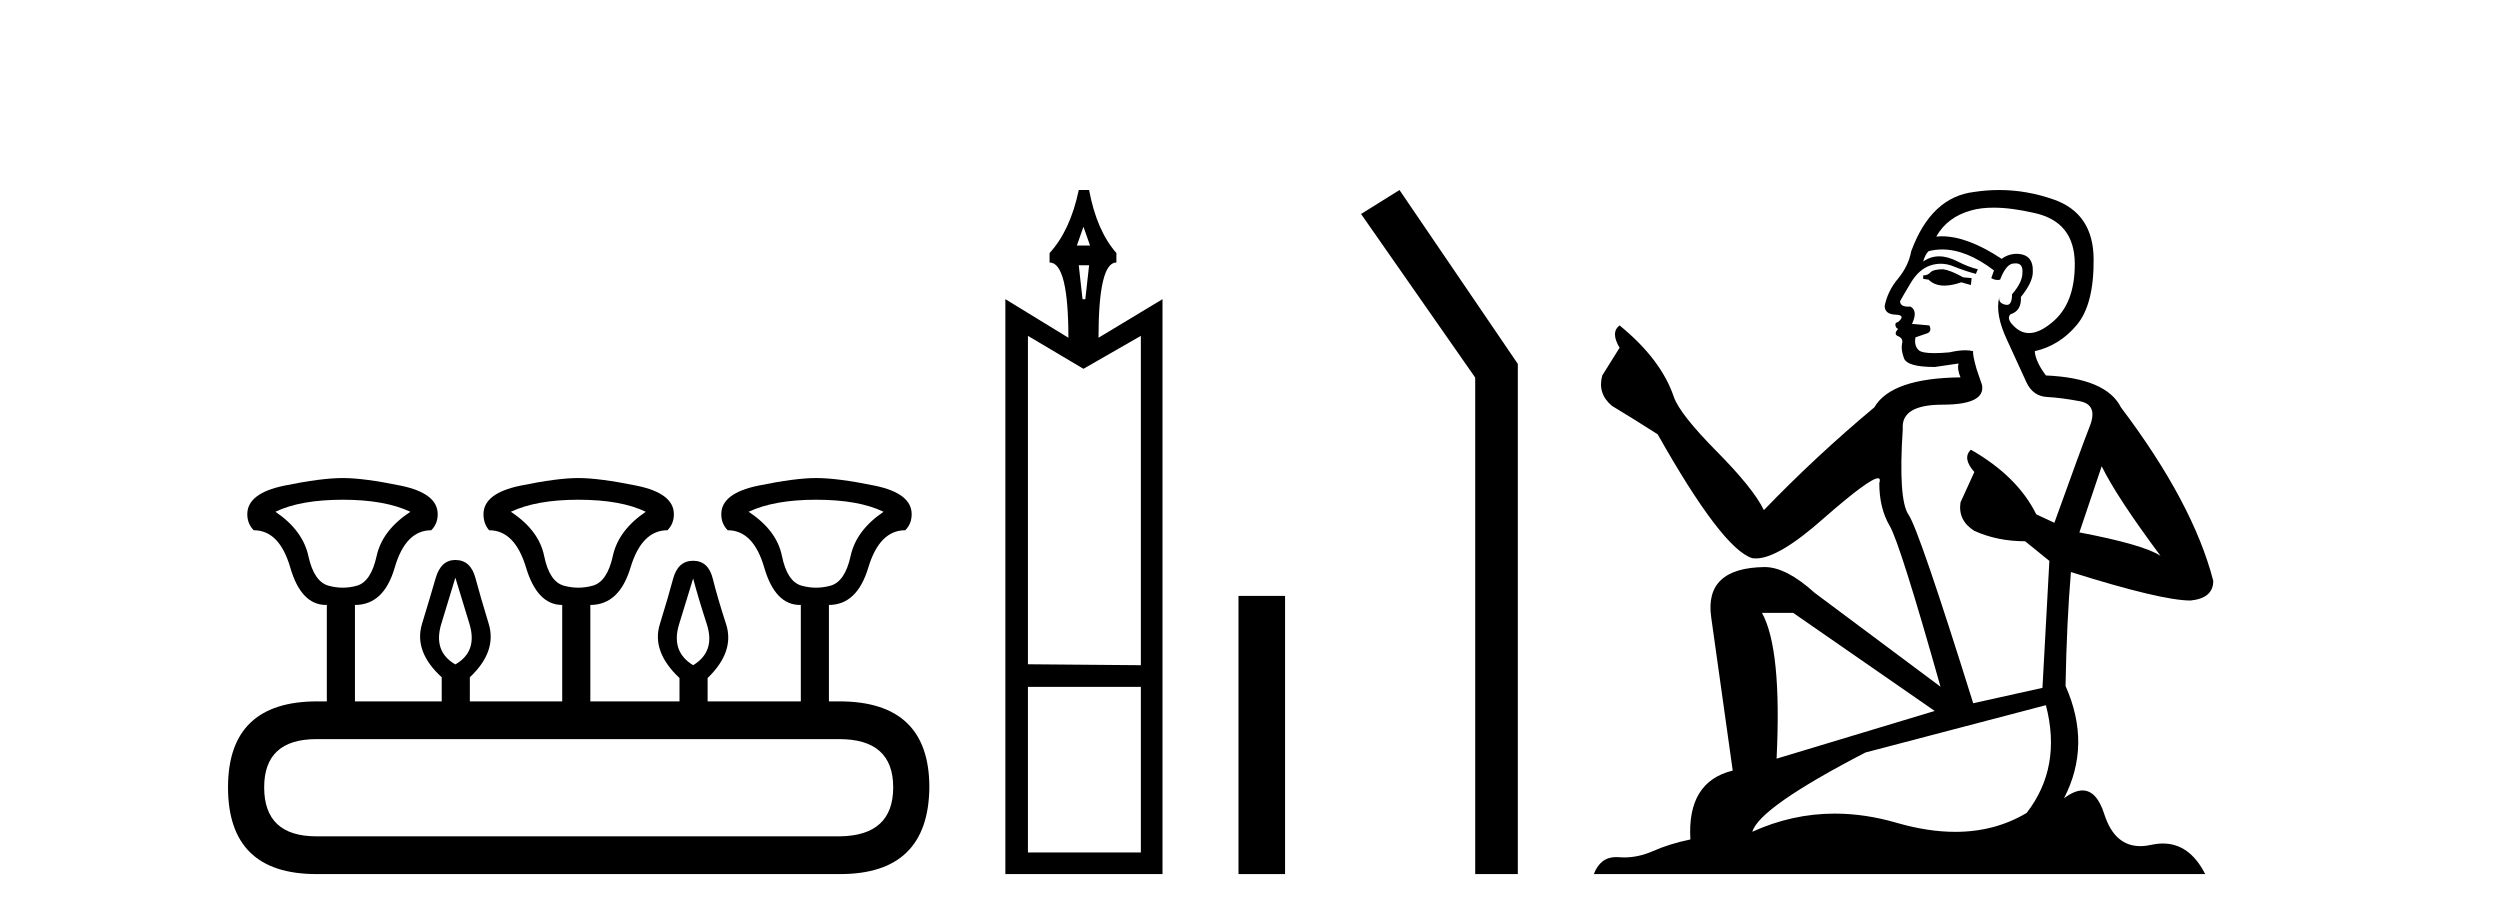
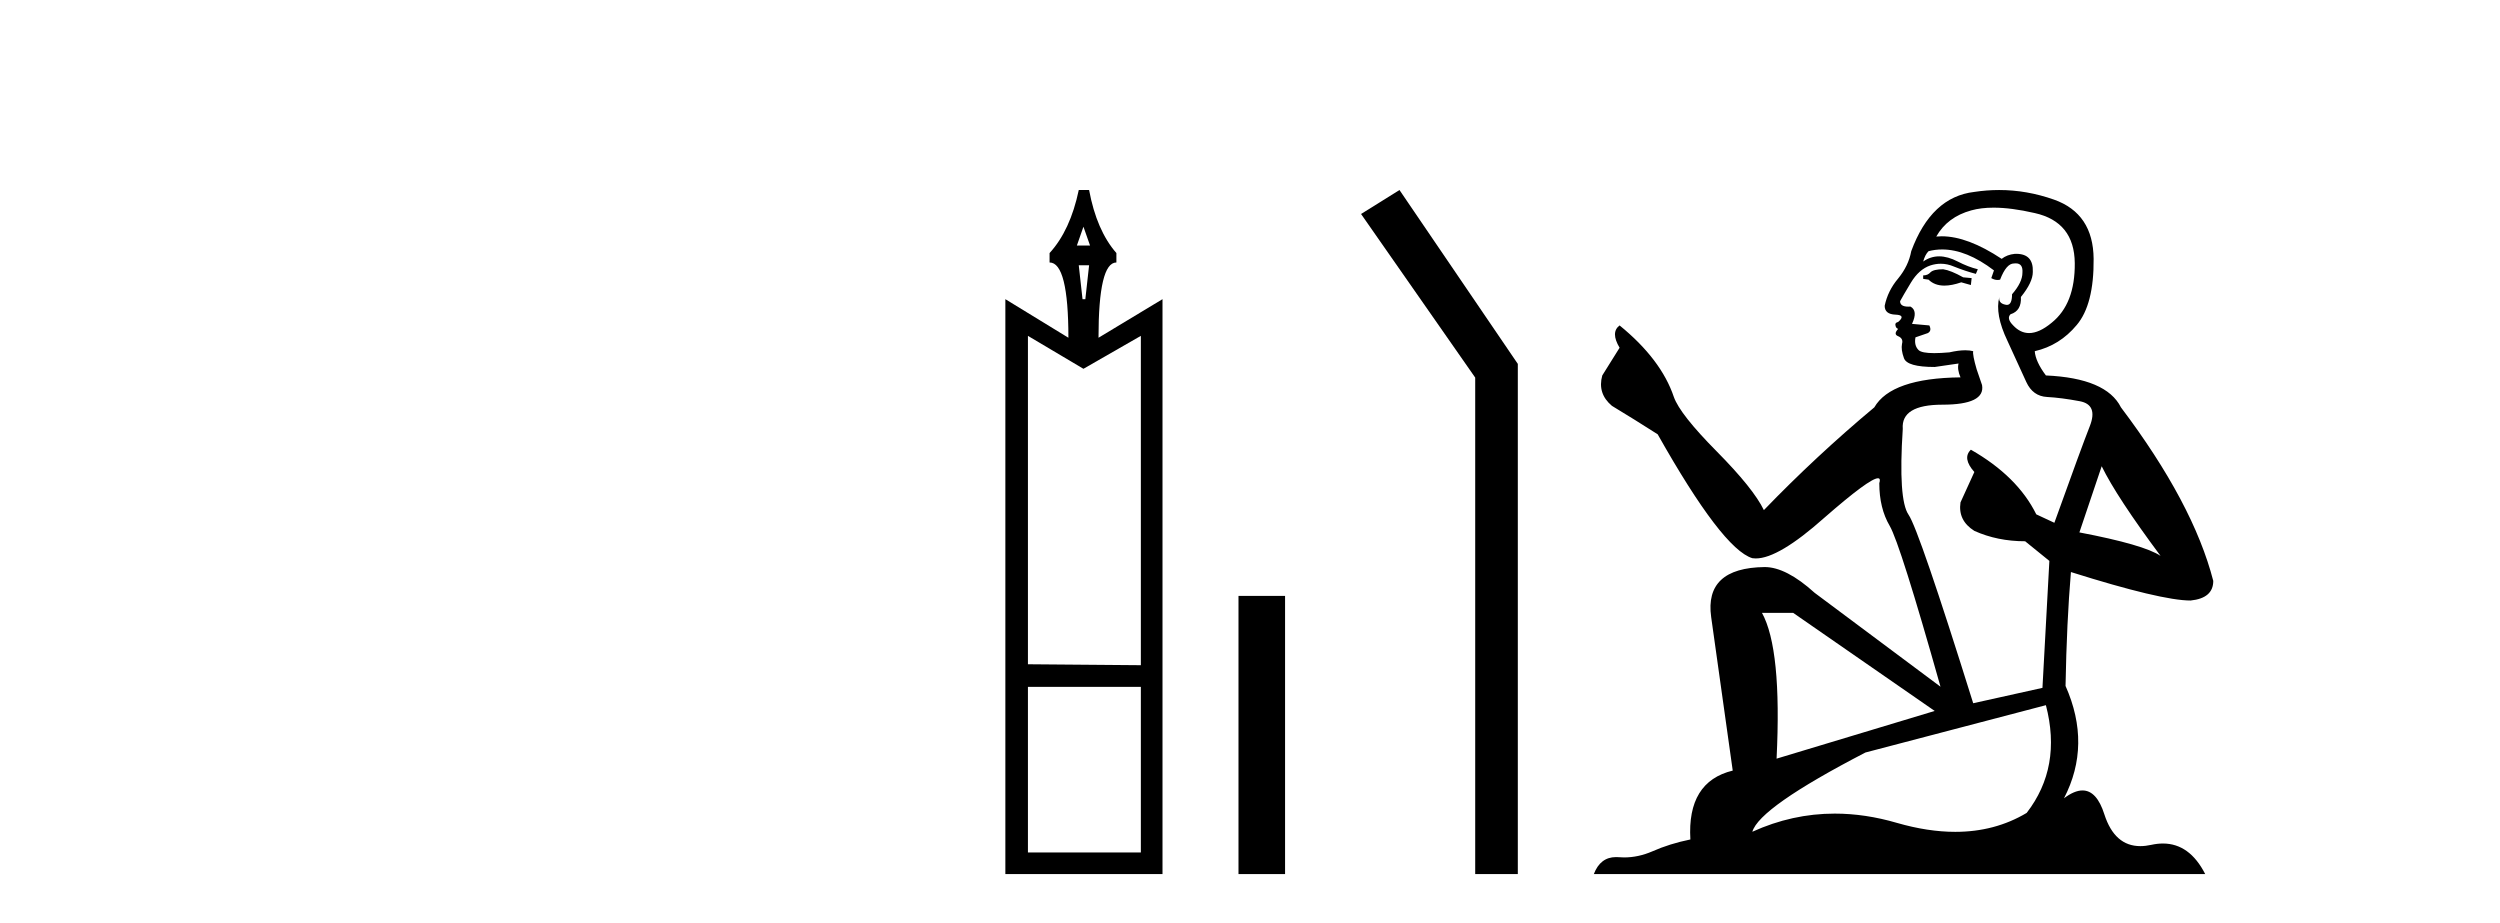
<svg xmlns="http://www.w3.org/2000/svg" width="111.0" height="41.0">
-   <path d="M 15.225 22.188 Q 17.08 22.188 18.221 22.723 Q 16.973 23.543 16.723 24.684 Q 16.473 25.826 15.849 26.004 Q 15.537 26.093 15.22 26.093 Q 14.904 26.093 14.583 26.004 Q 13.941 25.826 13.691 24.684 Q 13.441 23.543 12.229 22.723 Q 13.334 22.188 15.225 22.188 ZM 25.676 22.188 Q 27.566 22.188 28.672 22.723 Q 27.459 23.543 27.21 24.684 Q 26.96 25.826 26.318 26.004 Q 25.997 26.093 25.676 26.093 Q 25.355 26.093 25.034 26.004 Q 24.392 25.826 24.16 24.684 Q 23.928 23.543 22.68 22.723 Q 23.821 22.188 25.676 22.188 ZM 36.234 22.188 Q 38.124 22.188 39.23 22.723 Q 38.017 23.543 37.768 24.684 Q 37.518 25.826 36.876 26.004 Q 36.555 26.093 36.234 26.093 Q 35.913 26.093 35.592 26.004 Q 34.95 25.826 34.718 24.684 Q 34.486 23.543 33.238 22.723 Q 34.379 22.188 36.234 22.188 ZM 20.218 25.648 Q 20.468 26.468 20.843 27.698 Q 21.217 28.929 20.218 29.5 Q 19.22 28.929 19.594 27.698 Q 19.969 26.468 20.218 25.648 ZM 30.776 25.683 Q 30.99 26.504 31.383 27.716 Q 31.775 28.929 30.776 29.535 Q 29.778 28.929 30.152 27.716 Q 30.527 26.504 30.776 25.683 ZM 37.268 32.817 Q 39.658 32.817 39.658 34.957 Q 39.658 37.097 37.304 37.133 L 14.048 37.133 Q 11.729 37.133 11.729 34.957 Q 11.729 32.817 14.048 32.817 ZM 15.225 21.225 Q 14.262 21.225 12.621 21.563 Q 10.98 21.902 10.98 22.83 Q 10.98 23.258 11.266 23.543 Q 12.407 23.543 12.889 25.202 Q 13.37 26.86 14.476 26.86 L 14.511 26.86 L 14.511 31.141 L 14.083 31.141 Q 10.124 31.141 10.124 34.957 Q 10.124 38.809 14.048 38.809 L 37.304 38.809 Q 41.227 38.809 41.263 34.957 Q 41.263 31.141 37.268 31.141 L 36.804 31.141 L 36.804 26.86 Q 38.053 26.86 38.552 25.202 Q 39.052 23.543 40.193 23.543 Q 40.478 23.258 40.478 22.83 Q 40.478 21.902 38.838 21.563 Q 37.197 21.225 36.234 21.225 Q 35.306 21.225 33.666 21.563 Q 32.025 21.902 32.025 22.83 Q 32.025 23.258 32.31 23.543 Q 33.452 23.543 33.933 25.202 Q 34.415 26.86 35.52 26.86 L 35.556 26.86 L 35.556 31.141 L 31.418 31.141 L 31.418 30.106 Q 32.631 28.929 32.239 27.716 Q 31.847 26.504 31.65 25.701 Q 31.454 24.898 30.776 24.898 Q 30.099 24.898 29.885 25.701 Q 29.671 26.504 29.296 27.716 Q 28.922 28.929 30.17 30.106 L 30.17 31.141 L 26.211 31.141 L 26.211 26.86 Q 27.495 26.86 27.994 25.202 Q 28.494 23.543 29.635 23.543 Q 29.92 23.258 29.92 22.83 Q 29.92 21.902 28.262 21.563 Q 26.603 21.225 25.676 21.225 Q 24.748 21.225 23.108 21.563 Q 21.467 21.902 21.467 22.83 Q 21.467 23.258 21.717 23.543 Q 22.858 23.543 23.357 25.202 Q 23.857 26.86 24.962 26.86 L 24.962 31.141 L 20.861 31.141 L 20.861 30.07 Q 22.073 28.929 21.699 27.698 Q 21.324 26.468 21.11 25.665 Q 20.896 24.863 20.218 24.863 Q 19.576 24.863 19.345 25.665 Q 19.113 26.468 18.738 27.698 Q 18.364 28.929 19.612 30.07 L 19.612 31.141 L 15.76 31.141 L 15.76 26.86 Q 17.044 26.86 17.525 25.202 Q 18.007 23.543 19.148 23.543 Q 19.434 23.258 19.434 22.83 Q 19.434 21.902 17.793 21.563 Q 16.152 21.225 15.225 21.225 Z" style="fill:#000000;stroke:none" />
  <path d="M 48.105 10.066 L 48.398 10.902 L 47.813 10.902 L 48.105 10.066 ZM 48.356 11.779 L 48.189 13.283 L 48.064 13.283 L 47.897 11.779 ZM 50.654 14.912 L 50.654 29.535 L 45.64 29.493 L 45.64 14.912 L 48.105 16.375 L 50.654 14.912 ZM 50.654 30.496 L 50.654 37.848 L 45.64 37.848 L 45.64 30.496 ZM 47.897 8.437 Q 47.521 10.233 46.601 11.236 L 46.601 11.654 Q 47.437 11.654 47.437 14.996 L 44.638 13.283 L 44.638 38.809 L 51.615 38.809 L 51.615 13.283 L 48.774 14.996 Q 48.774 11.654 49.568 11.654 L 49.568 11.236 Q 48.69 10.233 48.356 8.437 Z" style="fill:#000000;stroke:none" />
  <path d="M 54.989 26.458 L 54.989 38.809 L 57.057 38.809 L 57.057 26.458 Z" style="fill:#000000;stroke:none" />
  <path d="M 62.137 8.437 L 60.431 9.501 L 65.499 16.765 L 65.499 38.809 L 67.391 38.809 L 67.391 16.157 L 62.137 8.437 Z" style="fill:#000000;stroke:none" />
  <path d="M 86.277 11.955 Q 85.85 11.955 85.713 12.091 Q 85.594 12.228 85.389 12.228 L 85.389 12.382 L 85.628 12.416 Q 85.893 12.681 86.333 12.681 Q 86.658 12.681 87.08 12.535 L 87.507 12.655 L 87.541 12.348 L 87.165 12.313 Q 86.619 12.006 86.277 11.955 ZM 88.515 9.22 Q 89.303 9.22 90.343 9.46 Q 92.102 9.853 92.12 11.681 Q 92.137 13.492 91.095 14.329 Q 90.543 14.788 90.091 14.788 Q 89.702 14.788 89.386 14.449 Q 89.079 14.141 89.267 13.953 Q 89.762 13.8 89.728 13.185 Q 90.257 12.535 90.257 12.074 Q 90.29 11.27 89.519 11.27 Q 89.487 11.27 89.455 11.271 Q 89.113 11.305 88.874 11.493 Q 87.362 10.491 86.213 10.491 Q 86.089 10.491 85.97 10.503 L 85.97 10.503 Q 86.465 9.631 87.524 9.341 Q 87.956 9.22 88.515 9.22 ZM 93.315 20.701 Q 93.982 22.068 95.929 24.682 Q 95.195 24.186 92.325 23.639 L 93.315 20.701 ZM 86.232 11.076 Q 87.31 11.076 88.532 12.006 L 88.413 12.348 Q 88.556 12.431 88.691 12.431 Q 88.749 12.431 88.805 12.416 Q 89.079 11.698 89.42 11.698 Q 89.461 11.693 89.498 11.693 Q 89.827 11.693 89.796 12.108 Q 89.796 12.535 89.335 13.065 Q 89.335 13.538 89.105 13.538 Q 89.069 13.538 89.028 13.526 Q 88.72 13.458 88.771 13.185 L 88.771 13.185 Q 88.566 13.953 89.13 15.132 Q 89.677 16.328 89.967 16.96 Q 90.257 17.592 90.89 17.626 Q 91.522 17.66 92.342 17.814 Q 93.162 17.968 92.786 18.925 Q 92.41 19.881 91.214 23.212 L 90.411 22.837 Q 89.574 21.145 87.507 19.967 L 87.507 19.967 Q 87.114 20.342 87.661 20.957 L 87.046 22.307 Q 86.926 23.11 87.661 23.571 Q 88.686 24.032 89.916 24.032 L 90.992 24.904 L 90.685 30.541 L 87.61 31.224 Q 85.201 23.52 84.74 22.854 Q 84.278 22.187 84.483 19.044 Q 84.398 17.968 86.243 17.968 Q 88.156 17.968 88.003 17.097 L 87.763 16.396 Q 87.575 15.747 87.61 15.593 Q 87.459 15.552 87.26 15.552 Q 86.96 15.552 86.55 15.645 Q 86.163 15.679 85.882 15.679 Q 85.32 15.679 85.184 15.542 Q 84.979 15.337 85.047 14.978 L 85.594 14.79 Q 85.782 14.688 85.662 14.449 L 84.893 14.38 Q 85.167 13.8 84.825 13.612 Q 84.774 13.615 84.728 13.615 Q 84.364 13.615 84.364 13.373 Q 84.483 13.15 84.842 12.553 Q 85.201 11.955 85.713 11.784 Q 85.944 11.71 86.171 11.71 Q 86.466 11.71 86.755 11.835 Q 87.268 12.04 87.729 12.16 L 87.815 11.955 Q 87.388 11.852 86.926 11.613 Q 86.482 11.382 86.098 11.382 Q 85.713 11.382 85.389 11.613 Q 85.474 11.305 85.628 11.152 Q 85.924 11.076 86.232 11.076 ZM 79.615 27.21 L 85.901 31.566 L 78.88 33.684 Q 79.119 28.816 78.231 27.21 ZM 90.838 31.31 Q 91.556 34.06 89.984 36.093 Q 88.576 36.934 86.814 36.934 Q 85.604 36.934 84.227 36.537 Q 82.816 36.124 81.464 36.124 Q 79.576 36.124 77.804 36.93 Q 78.111 35.854 82.826 33.411 L 90.838 31.31 ZM 88.76 8.437 Q 88.213 8.437 87.661 8.521 Q 85.748 8.743 84.859 11.152 Q 84.74 11.801 84.278 12.365 Q 83.817 12.911 83.68 13.578 Q 83.68 13.953 84.159 13.97 Q 84.637 13.988 84.278 14.295 Q 84.125 14.329 84.159 14.449 Q 84.176 14.568 84.278 14.603 Q 84.056 14.842 84.278 14.927 Q 84.518 15.03 84.449 15.269 Q 84.398 15.525 84.535 15.901 Q 84.671 16.294 85.901 16.294 L 86.96 16.14 L 86.96 16.14 Q 86.892 16.396 87.046 16.755 Q 83.971 16.789 83.219 18.087 Q 80.64 20.24 78.316 22.649 Q 77.855 21.692 76.215 20.035 Q 74.592 18.395 74.319 17.626 Q 73.755 15.952 71.91 14.449 Q 71.5 14.756 71.91 15.44 L 71.141 16.67 Q 70.919 17.472 71.569 18.019 Q 72.559 18.617 73.601 19.283 Q 76.471 24.374 77.804 24.784 Q 77.878 24.795 77.958 24.795 Q 78.972 24.795 80.998 22.99 Q 83.007 21.235 83.381 21.235 Q 83.513 21.235 83.441 21.453 Q 83.441 22.563 83.903 23.349 Q 84.364 24.135 86.158 30.49 L 80.571 26.322 Q 79.307 25.177 78.351 25.177 Q 75.668 25.211 75.976 27.398 L 76.933 34.214 Q 74.9 34.709 75.053 37.272 Q 74.131 37.46 73.362 37.801 Q 72.741 38.07 72.109 38.07 Q 71.976 38.07 71.842 38.058 Q 71.796 38.055 71.751 38.055 Q 71.055 38.055 70.766 38.809 L 97.911 38.809 Q 97.218 37.452 96.034 37.452 Q 95.787 37.452 95.519 37.511 Q 95.261 37.568 95.03 37.568 Q 93.89 37.568 93.435 36.161 Q 93.098 35.096 92.463 35.096 Q 92.101 35.096 91.641 35.444 Q 92.871 33.069 91.71 30.456 Q 91.761 27.62 91.949 25.399 Q 95.963 26.663 97.262 26.663 Q 98.269 26.561 98.269 25.792 Q 97.381 22.341 94.17 18.087 Q 93.52 16.789 90.838 16.67 Q 90.377 16.055 90.343 15.593 Q 91.453 15.337 92.205 14.432 Q 92.974 13.526 92.957 11.493 Q 92.94 9.478 91.197 8.863 Q 89.991 8.437 88.76 8.437 Z" style="fill:#000000;stroke:none" />
</svg>